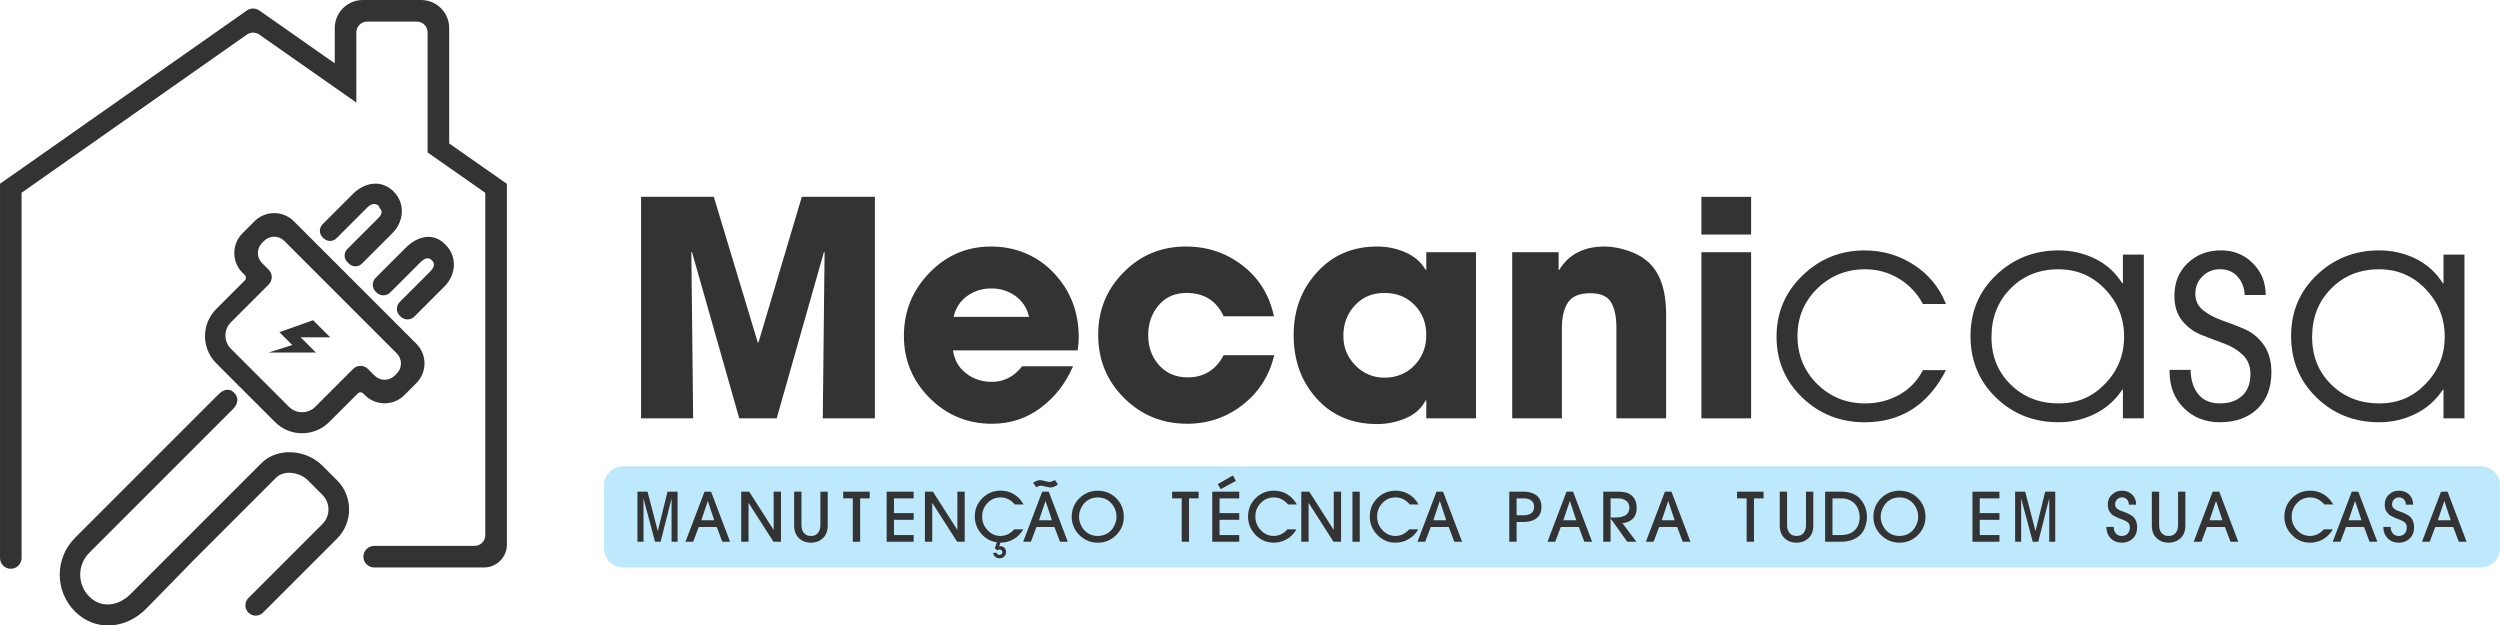
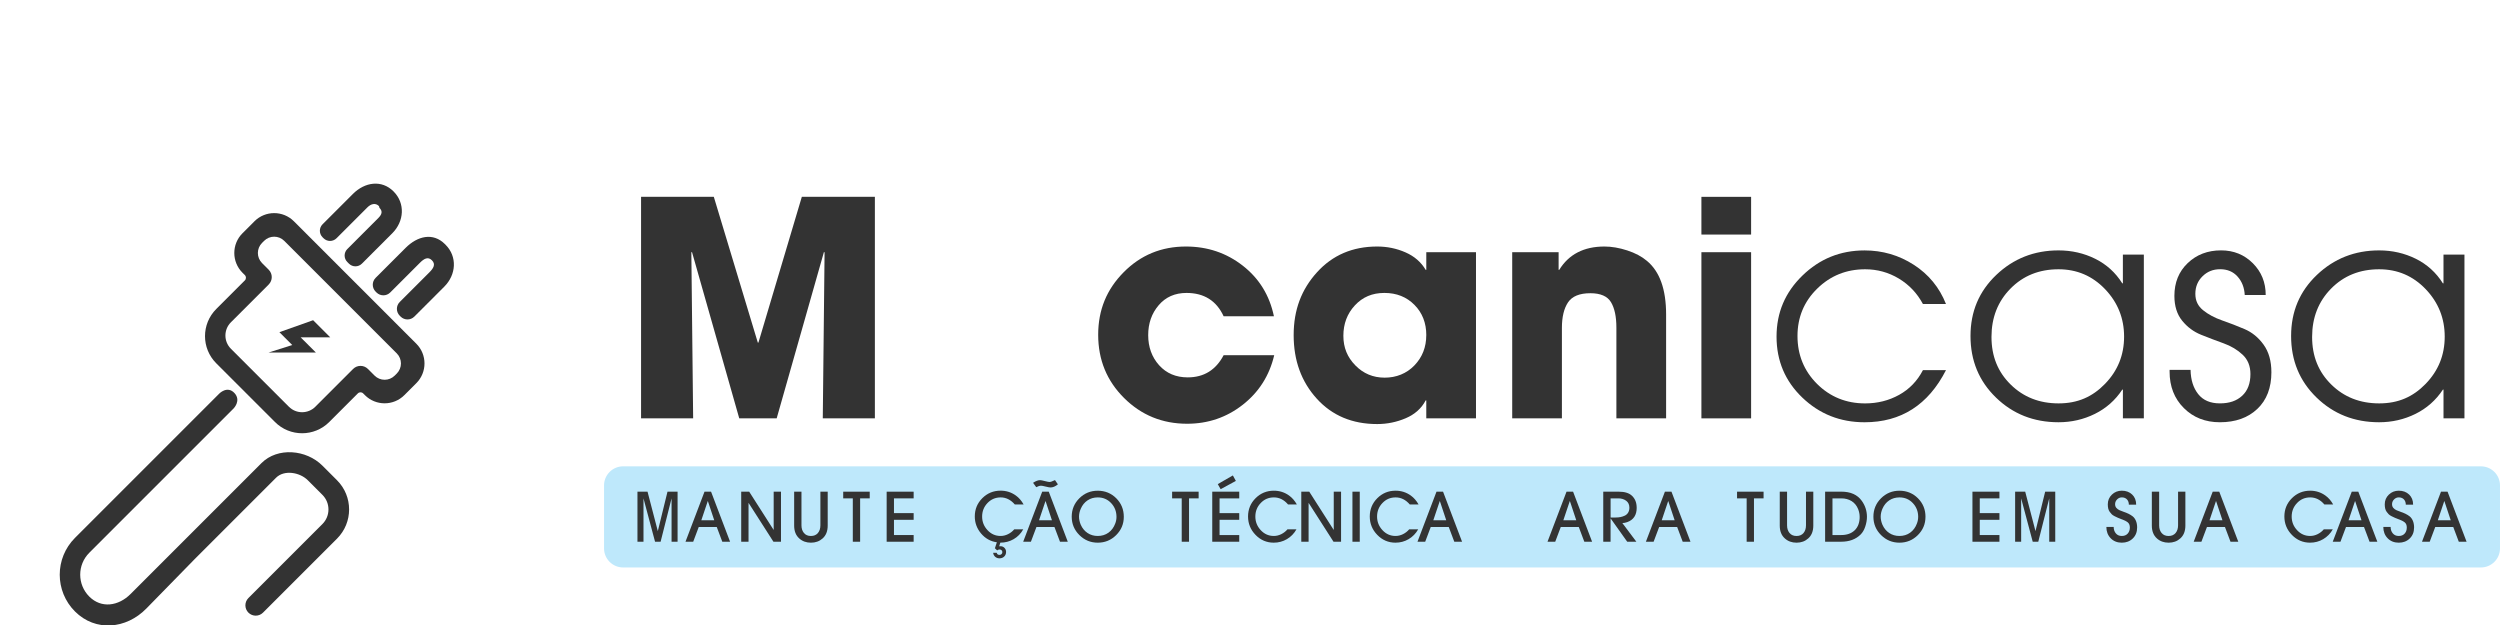
<svg xmlns="http://www.w3.org/2000/svg" xml:space="preserve" width="225.663mm" height="56.46mm" version="1.1" style="shape-rendering:geometricPrecision; text-rendering:geometricPrecision; image-rendering:optimizeQuality; fill-rule:evenodd; clip-rule:evenodd" viewBox="0 0 7659.91 1916.49">
  <defs>
    <style type="text/css">
   
    .fil0 {fill:#333333;fill-rule:nonzero}
    .fil1 {fill:#BEE8FB;fill-rule:nonzero}
   
  </style>
  </defs>
  <g id="Camada_x0020_1">
    <g id="_1450525198560">
      <g id="_2352807216704">
        <g>
          <polygon class="fil0" points="2680.54,1281.85 2520.96,1281.85 2526.46,773.7 2524.61,771.85 2379.69,1281.85 2265.03,1281.85 2120.11,771.85 2118.26,773.7 2123.77,1281.85 1964.18,1281.85 1964.18,603.06 2187.09,603.06 2321.91,1049.78 2323.76,1049.78 2456.78,603.06 2680.59,603.06 2680.59,1281.85" />
-           <path class="fil0" d="M3305.16 1033.28c0,14.66 -1.22,28.14 -3.65,40.37l-381.59 0c4.29,29.36 17.59,52.73 39.92,70.19 22.32,17.41 48.76,26.16 79.34,26.16 36.67,0 67.57,-15.88 92.65,-47.72l155.93 0c-22.64,52.59 -55.8,95.08 -99.5,127.51 -43.71,32.39 -93.41,48.62 -149.07,48.62 -74.6,0 -138.2,-26.3 -190.8,-78.89 -52.59,-52.59 -78.89,-116.19 -78.89,-190.8 0,-74.6 25.98,-138.79 77.99,-192.64 51.96,-53.81 114.97,-80.74 188.95,-80.74 73.97,0 141.09,26.93 192.15,80.74 51.06,53.81 76.59,119.57 76.59,197.2l0 0zm-152.23 -62.38c-6.13,-26.88 -19.89,-48.17 -41.27,-63.73 -21.43,-15.61 -46.19,-23.41 -74.29,-23.41 -28.1,0 -52.91,7.8 -74.29,23.41 -21.43,15.61 -35.18,36.85 -41.27,63.73l231.16 0 -0.04 0z" />
          <path class="fil0" d="M3904.15 1088.3c-14.66,62.38 -46.77,112.99 -96.3,151.82 -49.52,38.84 -106.4,58.23 -170.63,58.23 -75.82,0 -140.19,-26.3 -193.09,-78.89 -52.91,-52.59 -79.34,-117.09 -79.34,-193.55 0,-76.46 25.98,-139.11 77.99,-191.7 51.96,-52.59 115.56,-78.89 190.8,-78.89 66.03,0 124.13,19.58 174.29,58.73 50.16,39.15 81.96,90.8 95.4,155.03l-154.08 0c-22.01,-47.72 -59.95,-71.54 -113.76,-71.54 -35.45,0 -63.91,12.54 -85.29,37.62 -21.43,25.08 -32.11,55.66 -32.11,91.74 0,36.08 11.14,67.43 33.47,92.2 22.33,24.76 51.51,37.17 87.6,37.17 49.52,0 86.24,-22.6 110.05,-67.88l155.03 0 0 -0.09z" />
          <path class="fil0" d="M4522.36 1281.85l-152.28 0 0 -55.03 -1.85 0c-12.85,24.45 -33.2,42.67 -60.98,54.58 -27.83,11.91 -57.01,17.91 -87.6,17.91 -76.45,0 -138.2,-25.98 -185.29,-77.99 -47.09,-51.96 -70.63,-116.78 -70.63,-194.45 0,-77.67 23.86,-140.01 71.53,-192.64 47.68,-52.59 109.16,-78.89 184.39,-78.89 30.58,0 59.45,5.95 86.69,17.91 27.2,11.91 47.85,29.82 61.93,53.68l1.85 0 0 -54.13 152.28 0 0 509.1 -0.04 -0.04zm-152.23 -254.98c0,-37.3 -12.09,-68.2 -36.22,-92.65 -24.18,-24.45 -54.89,-36.67 -92.2,-36.67 -37.3,0 -66.8,12.72 -90.35,38.07 -23.54,25.39 -35.32,56.43 -35.32,93.1 0,36.67 12.22,65.76 36.67,90.8 24.45,25.08 54.44,37.62 89.89,37.62 35.45,0 67.11,-12.54 91.24,-37.62 24.13,-25.08 36.22,-55.98 36.22,-92.65l0.04 0z" />
          <path class="fil0" d="M5104.85 1281.85l-152.28 0 0 -277.94c0,-33.6 -5.5,-59.63 -16.51,-77.98 -11.01,-18.36 -32.11,-27.52 -63.28,-27.52 -33.02,0 -55.8,9.33 -68.34,27.96 -12.54,18.68 -18.81,44.79 -18.81,78.44l0 277.03 -152.27 0 0 -509.1 142.17 0 0 54.13 1.85 0c29.36,-47.68 75.51,-71.54 138.52,-71.54 22.01,0 45.24,3.97 69.73,11.91 24.45,7.94 44.65,18.67 60.53,32.11 39.15,32.43 58.73,87.14 58.73,164.18l0 318.31 -0.05 0z" />
          <path class="fil0" d="M5365.33 718.67l-152.27 0 0 -115.56 152.27 0 0 115.56zm0 563.18l-152.27 0 0 -509.1 152.27 0 0 509.1z" />
          <path class="fil0" d="M5962.43 1134.18c-54.44,106.4 -137.57,159.63 -249.48,159.63 -74.6,0 -138.2,-25.21 -190.79,-75.69 -52.59,-50.43 -78.89,-112.67 -78.89,-186.64 0,-73.97 26.43,-135.77 79.34,-187.14 52.86,-51.37 116.33,-77.04 190.34,-77.04 55.03,0 105.32,14.66 150.87,44.02 45.56,29.36 78.44,69.42 98.6,120.16l-70.63 0c-17.73,-33.02 -42.35,-59 -73.84,-77.99 -31.49,-18.94 -65.9,-28.42 -103.2,-28.42 -57.51,0 -106.4,19.71 -146.77,59.18 -40.37,39.42 -60.53,87.91 -60.53,145.37 0,57.46 20.03,107.04 60.08,146.77 40.05,39.74 89.13,59.63 147.22,59.63 37.89,0 72.62,-8.7 104.1,-26.16 31.48,-17.41 55.79,-42.67 72.93,-75.69l70.63 0z" />
          <path class="fil0" d="M6568.73 1281.85l-64.23 0 0 -88.04 -1.85 0c-21.43,32.43 -49.39,57.19 -83.94,74.29 -34.55,17.1 -71.72,25.67 -111.46,25.67 -75.82,0 -139.73,-25.21 -191.7,-75.69 -52.01,-50.43 -77.99,-113.3 -77.99,-188.49 0,-75.19 26.3,-136.98 78.89,-187.14 52.59,-50.11 116.19,-75.24 190.8,-75.24 40.37,0 77.81,8.57 112.35,25.67 34.55,17.14 62.2,42.18 82.99,75.24l1.85 0 0 -88.04 64.23 0 0 501.75 0.04 0.04zm-118.81 -105.95c38.84,-40.05 58.23,-88.18 58.23,-144.47 0,-56.29 -19.44,-104.73 -58.23,-145.38 -38.84,-40.64 -86.37,-60.98 -142.62,-60.98 -59.31,0 -108.39,19.71 -147.23,59.18 -38.84,39.42 -58.23,88.81 -58.23,148.12 0,59.31 19.58,107.3 58.73,145.82 39.11,38.52 88.05,57.78 146.77,57.78 58.72,0 103.79,-20.03 142.62,-60.08l-0.04 0z" />
          <path class="fil0" d="M6959.48 1140.58c0,47.68 -14.39,85.16 -43.12,112.36 -28.73,27.2 -66.98,40.82 -114.66,40.82 -44.65,0 -81.5,-14.52 -110.55,-43.57 -29.05,-29.05 -43.57,-66.17 -43.57,-111.46l0 -5.5 64.23 0c0.59,30.58 8.39,55.35 23.41,74.29 14.98,18.94 37.17,28.41 66.49,28.41 29.32,0 51.51,-7.8 68.33,-23.41 16.83,-15.61 25.21,-37.75 25.21,-66.49 0,-24.45 -7.94,-44.16 -23.86,-59.18 -15.92,-14.97 -35.32,-26.61 -58.23,-34.86 -22.91,-8.26 -45.87,-16.96 -68.78,-26.16 -22.92,-9.16 -42.35,-23.55 -58.23,-43.12 -15.92,-19.58 -23.86,-44.92 -23.86,-76.14 0,-40.96 13.62,-74.42 40.82,-100.45 27.2,-25.98 61.3,-38.97 102.3,-38.97 38.52,0 70.95,13.17 97.25,39.42 26.3,26.3 39.42,58.68 39.42,97.25l-64.23 0c-1.22,-22.6 -8.57,-41.4 -22.01,-56.43 -13.44,-14.98 -31.17,-22.46 -53.18,-22.46 -22.01,0 -39.42,7.17 -54.13,21.56 -14.66,14.39 -22.01,32.25 -22.01,53.68 0,21.42 7.94,37.62 23.86,50.47 15.88,12.86 35.32,23.23 58.23,31.17 22.91,7.94 45.87,16.82 68.78,26.61 22.92,9.79 42.35,25.67 58.23,47.68 15.88,22.01 23.86,50.16 23.86,84.39l0 0.09z" />
          <path class="fil0" d="M7551.07 1281.85l-64.23 0 0 -88.04 -1.85 0c-21.43,32.43 -49.39,57.19 -83.94,74.29 -34.55,17.1 -71.72,25.67 -111.46,25.67 -75.82,0 -139.74,-25.21 -191.7,-75.69 -52.01,-50.43 -77.99,-113.3 -77.99,-188.49 0,-75.19 26.3,-136.98 78.89,-187.14 52.59,-50.11 116.19,-75.24 190.79,-75.24 40.37,0 77.81,8.57 112.36,25.67 34.55,17.14 62.2,42.18 82.99,75.24l1.85 0 0 -88.04 64.23 0 0 501.75 0.04 0.04zm-118.76 -105.95c38.84,-40.05 58.23,-88.18 58.23,-144.47 0,-56.29 -19.44,-104.73 -58.23,-145.38 -38.84,-40.64 -86.38,-60.98 -142.62,-60.98 -59.31,0 -108.39,19.71 -147.22,59.18 -38.84,39.42 -58.23,88.81 -58.23,148.12 0,59.31 19.58,107.3 58.73,145.82 39.1,38.52 88.04,57.78 146.77,57.78 58.73,0 103.79,-20.03 142.62,-60.08l-0.04 0z" />
          <path class="fil1" d="M1909.25 1428.85l5692.16 0c32.3,-0 58.5,26.2 58.5,58.5l0 192.84c0,32.3 -26.2,58.5 -58.5,58.5l-5692.16 0.01c-32.3,-0.01 -58.5,-26.2 -58.5,-58.51l-0 -192.84c0,-32.31 26.2,-58.51 58.5,-58.51l0 0z" />
          <g>
            <polygon class="fil0" points="1971.55,1659.88 1953.13,1659.88 1953.13,1506.49 1984.02,1506.49 2015.52,1627.33 2045.18,1506.49 2076.06,1506.49 2076.06,1659.88 2057.64,1659.88 2057.64,1527 2024.06,1659.88 2007.05,1659.88 1971.62,1527 1971.62,1659.88" />
            <path class="fil0" d="M2236.93 1659.88l-23.83 0 -17.01 -45.19 -55.14 -0 -17.01 45.19 -23.64 0 58.27 -153.39 20.08 0 58.27 153.39zm-48.51 -65.77l-19.46 -58.64 -0.43 0 -19.71 58.64 39.6 0z" />
            <polygon class="fil0" points="2392.99,1659.88 2369.78,1659.88 2293.88,1541.31 2293.46,1541.31 2293.46,1659.88 2271.04,1659.88 2271.04,1506.49 2295.48,1506.49 2370.09,1623.22 2370.52,1623.22 2370.52,1506.49 2392.93,1506.49 2392.93,1659.88" />
            <path class="fil0" d="M2536.05 1610.33c0,17.01 -5.16,30.15 -15.54,39.36 -9.7,8.72 -21.61,13.08 -35.86,13.08 -14.25,0 -26.22,-4.36 -35.86,-13.08 -10.38,-9.27 -15.54,-22.41 -15.54,-39.36l0 -103.83 22.41 0 0 103.22c0,9.52 2.52,17.31 7.55,23.39 5.04,6.08 12.22,9.15 21.43,9.15 9.21,0 16.39,-3.07 21.43,-9.15 5.04,-6.08 7.55,-13.88 7.55,-23.39l0 -103.22 22.41 0 0 103.83z" />
            <polygon class="fil0" points="2664.79,1527 2635.38,1527 2635.38,1659.88 2612.96,1659.88 2612.96,1527 2583.55,1527 2583.55,1506.49 2664.79,1506.49" />
            <polygon class="fil0" points="2799.37,1659.88 2716.66,1659.88 2716.66,1506.49 2799.37,1506.49 2799.37,1527 2739.07,1527 2739.07,1572.19 2799.37,1572.19 2799.37,1592.7 2739.07,1592.7 2739.07,1639.37 2799.37,1639.37" />
-             <polygon class="fil0" points="2955.87,1659.88 2932.66,1659.88 2856.76,1541.31 2856.33,1541.31 2856.33,1659.88 2833.92,1659.88 2833.92,1506.49 2858.36,1506.49 2932.96,1623.22 2933.4,1623.22 2933.4,1506.49 2955.81,1506.49 2955.81,1659.88" />
            <path class="fil0" d="M3136.26 1545.6l-26.96 0c-12.59,-14.37 -26.95,-21.55 -43.11,-21.55 -16.15,0 -29.53,5.71 -40.53,17.19 -10.99,11.48 -16.46,25.3 -16.46,41.45 0,16.15 5.46,29.78 16.46,41.69 10.99,11.91 24.38,17.81 40.1,17.81 7.86,0 15.54,-1.84 22.9,-5.53 7.37,-3.69 13.69,-8.59 18.97,-14.8l27.58 0c-7.31,13.02 -17.13,23.02 -29.42,30.15 -12.28,7.12 -25.91,10.69 -40.83,10.69l-3.5 11.17c1.23,-0.13 2.64,-0.18 4.18,-0.18 4.85,0 8.9,1.72 12.1,5.09 3.25,3.38 4.85,7.49 4.85,12.34 0,5.83 -1.97,10.56 -5.83,14.19 -3.87,3.69 -8.72,5.46 -14.49,5.46 -5.1,0 -9.46,-1.6 -13.08,-4.79 -3.62,-3.19 -5.65,-7.25 -6.2,-12.22l10.99 0c0.8,4.3 3.69,6.45 8.47,6.45 2.52,0 4.55,-0.8 6.2,-2.4 1.66,-1.6 2.52,-3.62 2.52,-6.14 0,-2.52 -0.86,-4.48 -2.52,-5.9 -1.66,-1.47 -3.74,-2.15 -6.2,-2.15 -2.76,0 -5.09,0.98 -7.06,2.89l-7.06 -6.63 6.02 -18.24c-19.34,-2.76 -35.43,-11.73 -48.33,-26.95 -12.83,-15.23 -19.28,-32.61 -19.28,-52.26 0,-21.98 7.67,-40.65 23.09,-56 15.41,-15.35 34.02,-23.03 55.88,-23.03 17.44,0 33.04,4.97 46.85,14.92 9.27,6.63 17.13,15.66 23.64,27.14l0.07 0.12z" />
            <path class="fil0" d="M3271.63 1659.88l-23.83 0 -17.01 -45.19 -55.14 -0 -17.01 45.19 -23.64 0 58.27 -153.39 20.08 0 58.27 153.39zm-30.27 -175.8c-7.86,6.39 -15.41,9.52 -22.6,9.52 -2.76,0 -7.67,-0.92 -14.8,-2.7 -7.12,-1.78 -11.91,-2.7 -14.43,-2.7 -3.87,0 -8.72,1.53 -14.49,4.55l-9.77 -13.45c8.29,-5.4 15.41,-8.11 21.37,-8.11 2.64,0 7.55,0.92 14.74,2.82 7.19,1.84 12.04,2.83 14.49,2.83 3.01,0 8.59,-1.97 16.58,-5.83l8.9 13.08zm-18.24 110.04l-19.46 -58.64 -0.43 0 -19.71 58.64 39.61 0z" />
            <path class="fil0" d="M3443.3 1583.55c0,21.86 -7.8,40.46 -23.4,56 -15.59,15.48 -34.39,23.21 -56.37,23.21 -21.99,0 -40.77,-7.8 -56.37,-23.33 -15.6,-15.53 -23.46,-34.32 -23.46,-56.31 0,-21.98 7.8,-40.9 23.34,-56.37 15.53,-15.48 34.39,-23.21 56.49,-23.21 22.1,0 41.26,7.74 56.68,23.21 15.41,15.48 23.09,34.39 23.09,56.8l0 0zm-22.41 0.24c0,-16.58 -5.47,-30.7 -16.39,-42.31 -10.93,-11.61 -24.62,-17.44 -41.02,-17.44 -11.91,0 -22.35,3.07 -31.38,9.15 -9.03,6.08 -15.91,14.55 -20.63,25.48 -3.63,8.29 -5.4,16.46 -5.4,24.44 0,7.98 1.78,16.33 5.4,24.87 4.85,10.81 11.79,19.16 20.81,25.18 9.03,6.02 19.46,9.03 31.19,9.03 12.59,0 23.52,-3.38 32.85,-10.07 9.33,-6.69 16.21,-16.02 20.63,-27.87 2.64,-6.75 3.93,-13.64 3.93,-20.51l0 0.06z" />
            <polygon class="fil0" points="3672.56,1527 3643.15,1527 3643.15,1659.88 3620.74,1659.88 3620.74,1527 3591.33,1527 3591.33,1506.49 3672.56,1506.49" />
            <path class="fil0" d="M3797.01 1659.88l-82.71 0 0 -153.39 82.71 0 0 20.51 -60.3 0 0 45.19 60.3 0 0 20.51 -60.3 0 0 46.67 60.3 0 0 20.51zm-10.38 -186.37l-46.67 25.3 -8.72 -15.54 46.24 -26.53 9.15 16.76z" />
            <path class="fil0" d="M3973.4 1545.6l-26.95 0c-12.28,-14.37 -26.65,-21.55 -43.11,-21.55 -16.46,0 -29.53,5.71 -40.53,17.19 -10.99,11.48 -16.46,25.3 -16.46,41.45 0,16.15 5.47,29.78 16.46,41.69 10.99,11.91 24.38,17.81 40.09,17.81 7.86,0 15.54,-1.84 22.91,-5.53 7.37,-3.69 13.69,-8.59 18.97,-14.8l27.57 0c-7.31,12.83 -17.13,22.9 -29.35,30.09 -12.22,7.19 -25.67,10.81 -40.34,10.81 -21.67,0 -40.28,-7.92 -55.63,-23.76 -15.41,-15.85 -23.09,-34.64 -23.09,-56.49 0,-21.86 7.68,-40.65 23.09,-56 15.41,-15.35 34.02,-23.02 55.88,-23.02 17.44,0 33.04,4.97 46.85,14.92 9.27,6.63 17.13,15.66 23.64,27.14l0 0.06z" />
            <polygon class="fil0" points="4109.03,1659.88 4085.82,1659.88 4009.92,1541.31 4009.49,1541.31 4009.49,1659.88 3987.08,1659.88 3987.08,1506.49 4011.52,1506.49 4086.12,1623.22 4086.55,1623.22 4086.55,1506.49 4108.97,1506.49 4108.97,1659.88" />
            <polygon class="fil0" points="4166.24,1659.88 4143.82,1659.88 4143.82,1506.49 4166.24,1506.49" />
            <path class="fil0" d="M4346.38 1545.6l-26.96 0c-12.28,-14.37 -26.65,-21.55 -43.11,-21.55 -16.46,0 -29.53,5.71 -40.53,17.19 -10.99,11.48 -16.46,25.3 -16.46,41.45 0,16.15 5.46,29.78 16.46,41.69 10.99,11.91 24.38,17.81 40.09,17.81 7.86,0 15.54,-1.84 22.91,-5.53 7.37,-3.69 13.69,-8.59 18.97,-14.8l27.57 0c-7.31,12.83 -17.13,22.9 -29.35,30.09 -12.22,7.19 -25.67,10.81 -40.34,10.81 -21.68,0 -40.28,-7.92 -55.63,-23.76 -15.41,-15.85 -23.09,-34.64 -23.09,-56.49 0,-21.86 7.67,-40.65 23.09,-56 15.41,-15.35 34.02,-23.02 55.88,-23.02 17.44,0 33.04,4.97 46.85,14.92 9.27,6.63 17.13,15.66 23.64,27.14l0 0.06z" />
            <path class="fil0" d="M4479.73 1659.88l-23.83 0 -17.01 -45.19 -55.14 -0 -17.01 45.19 -23.64 0 58.28 -153.39 20.08 0 58.28 153.39zm-48.51 -65.77l-19.47 -58.64 -0.43 0 -19.71 58.64 39.61 0z" />
-             <path class="fil0" d="M4707.95 1517.97c9.95,7.67 14.92,19.34 14.92,34.94 0,15.6 -4.97,27.26 -14.92,34.94 -9.95,7.67 -23.03,11.48 -39.17,11.48l-21.99 0 0 60.55 -22.41 0 0 -153.39 44.33 0c16.15,0 29.23,3.81 39.17,11.48l0.06 0zm-16.39 54.53c5.95,-4.24 8.9,-10.75 8.9,-19.59 0,-8.84 -2.95,-15.35 -8.9,-19.59 -5.96,-4.24 -13.57,-6.33 -22.78,-6.33l-21.98 0 0 51.83 21.98 0c9.27,0 16.89,-2.09 22.78,-6.32z" />
            <path class="fil0" d="M4878.14 1659.88l-23.83 0 -17.01 -45.19 -55.14 -0 -17.01 45.19 -23.64 0 58.28 -153.39 20.08 0 58.27 153.39zm-48.51 -65.77l-19.46 -58.64 -0.43 0 -19.71 58.64 39.61 0z" />
            <path class="fil0" d="M5014.81 1555.61c0,22.54 -9.7,37.27 -29.05,44.15 -5.4,1.97 -10.38,2.89 -14.92,2.89l42.92 57.23 -28 0 -50.6 -71.11 -0.43 0 0 71.11 -22.41 0 0 -153.39 47.46 0c18.54,0 32.11,4.3 40.83,12.83 9.4,8.96 14.12,21.06 14.12,36.29l0.06 0zm-22.42 0c0,-9.27 -3.25,-16.33 -9.82,-21.25 -6.57,-4.92 -14.61,-7.37 -24.13,-7.37l-23.64 0 0 58.64 15.35 0c5.53,0 10.56,-0.43 15.11,-1.35 4.55,-0.92 8.96,-2.4 13.26,-4.48 4.3,-2.09 7.68,-5.16 10.14,-9.33 2.46,-4.18 3.74,-9.15 3.74,-14.92l-0 0.06z" />
            <path class="fil0" d="M5179.59 1659.88l-23.83 0 -17.01 -45.19 -55.14 -0 -17.01 45.19 -23.64 0 58.27 -153.39 20.08 0 58.27 153.39zm-48.51 -65.77l-19.46 -58.64 -0.43 0 -19.71 58.64 39.61 0z" />
            <polygon class="fil0" points="5403.52,1527 5374.1,1527 5374.1,1659.88 5351.69,1659.88 5351.69,1527 5322.28,1527 5322.28,1506.49 5403.52,1506.49" />
            <path class="fil0" d="M5555.9 1610.33c0,17.01 -5.16,30.15 -15.54,39.36 -9.7,8.72 -21.61,13.08 -35.86,13.08 -14.25,0 -26.22,-4.36 -35.86,-13.08 -10.38,-9.27 -15.54,-22.41 -15.54,-39.36l0 -103.83 22.41 0 0 103.22c0,9.52 2.52,17.31 7.55,23.39 5.04,6.08 12.22,9.15 21.43,9.15 9.21,0 16.39,-3.07 21.43,-9.15 5.04,-6.08 7.55,-13.88 7.55,-23.39l0 -103.22 22.41 0 0 103.83z" />
            <path class="fil0" d="M5720.26 1583.55c0,9.51 -1.72,19.4 -5.1,29.66 -3.37,10.25 -8.11,18.36 -14.19,24.44 -14.92,14.8 -34.87,22.17 -59.93,22.17l-48.94 0 0 -153.39 49.74 0c28.31,0 49.18,9.4 62.63,28.18 10.5,14.68 15.78,30.95 15.78,48.94l0 0zm-22.35 0c0,-7.74 -1.53,-15.54 -4.55,-23.4 -4.42,-10.93 -11.11,-19.16 -20.08,-24.75 -8.97,-5.59 -19.47,-8.41 -31.5,-8.41l-27.14 0 0 112.37 26.78 0c17.56,0 31.37,-4.92 41.45,-14.74 10.07,-9.82 15.11,-23.52 15.11,-41.02l-0.06 -0.06z" />
            <path class="fil0" d="M5899.6 1583.55c0,21.86 -7.8,40.46 -23.4,56 -15.6,15.48 -34.39,23.21 -56.37,23.21 -21.98,0 -40.77,-7.8 -56.37,-23.33 -15.6,-15.53 -23.4,-34.32 -23.4,-56.31 0,-21.98 7.8,-40.9 23.33,-56.37 15.54,-15.48 34.39,-23.21 56.49,-23.21 22.1,0 41.27,7.74 56.68,23.21 15.41,15.48 23.09,34.39 23.09,56.8l-0.06 0zm-22.35 0.24c0,-16.58 -5.46,-30.7 -16.39,-42.31 -10.93,-11.61 -24.62,-17.44 -41.02,-17.44 -11.91,0 -22.35,3.07 -31.44,9.15 -9.03,6.08 -15.91,14.55 -20.63,25.48 -3.62,8.29 -5.4,16.46 -5.4,24.44 0,7.98 1.78,16.33 5.4,24.87 4.85,10.81 11.79,19.16 20.82,25.18 9.03,6.02 19.46,9.03 31.19,9.03 12.59,0 23.52,-3.38 32.85,-10.07 9.33,-6.69 16.21,-16.02 20.63,-27.87 2.64,-6.75 3.93,-13.64 3.93,-20.51l0.06 0.06z" />
            <polygon class="fil0" points="6126.23,1659.88 6043.51,1659.88 6043.51,1506.49 6126.23,1506.49 6126.23,1527 6065.92,1527 6065.92,1572.19 6126.23,1572.19 6126.23,1592.7 6065.92,1592.7 6065.92,1639.37 6126.23,1639.37" />
            <polygon class="fil0" points="6192.77,1659.88 6174.28,1659.88 6174.28,1506.49 6205.17,1506.49 6236.67,1627.33 6266.33,1506.49 6297.22,1506.49 6297.22,1659.88 6278.79,1659.88 6278.79,1527 6245.21,1659.88 6228.2,1659.88 6192.77,1527" />
            <path class="fil0" d="M6548.1 1616.34c0,13.69 -4.42,24.87 -13.27,33.47 -8.84,8.66 -20.08,12.96 -33.77,12.96 -13.69,0 -25.3,-4.55 -34.08,-13.69 -8.78,-9.15 -13.14,-20.63 -13.14,-34.63l22.41 0c0,7.86 2.21,14.49 6.63,19.77 4.42,5.34 10.5,7.98 18.24,7.98 7.74,0 13.63,-2.39 18.05,-7.24 4.42,-4.85 6.63,-11.06 6.63,-18.67 0,-3.75 -0.61,-6.94 -1.78,-9.64 -1.17,-2.7 -2.89,-4.91 -5.16,-6.63 -2.27,-1.72 -4.73,-3.19 -7.25,-4.48 -2.52,-1.29 -5.4,-2.52 -8.6,-3.74 -0.86,-0.25 -1.47,-0.49 -1.84,-0.62 -5.4,-2.09 -9.27,-3.62 -11.73,-4.66 -2.4,-1.05 -5.71,-2.58 -9.82,-4.67 -4.11,-2.09 -7.19,-4.05 -9.15,-6.02 -1.97,-1.97 -3.99,-4.36 -6.2,-7.37 -2.21,-3.01 -3.75,-6.39 -4.67,-10.25 -0.92,-3.87 -1.35,-8.23 -1.35,-13.08 0,-11.73 4.18,-21.61 12.53,-29.66 8.35,-7.98 18.48,-12.04 30.39,-12.04 12.83,0 23.4,3.93 31.63,11.73 8.22,7.8 12.34,18.11 12.34,31.01l-22.42 0c0,-6.63 -1.97,-11.98 -5.77,-16.09 -3.87,-4.05 -9.15,-6.14 -15.78,-6.14 -5.53,0 -10.32,2.09 -14.43,6.2 -4.05,4.18 -6.14,9.03 -6.14,14.74 0,4.42 1.23,8.11 3.75,11.11 2.52,2.95 5.71,5.34 9.64,7.19 3.93,1.84 8.35,3.5 13.14,5.09 4.85,1.6 9.7,3.5 14.49,5.83 4.79,2.34 9.21,5.04 13.14,8.17 3.93,3.19 7.18,7.67 9.64,13.45 2.45,5.83 3.74,12.65 3.74,20.51l-0.06 0.13z" />
            <path class="fil0" d="M6695.94 1610.33c0,17.01 -5.16,30.15 -15.54,39.36 -9.7,8.72 -21.61,13.08 -35.86,13.08 -14.25,0 -26.22,-4.36 -35.86,-13.08 -10.38,-9.27 -15.54,-22.41 -15.54,-39.36l0 -103.83 22.41 0 0 103.22c0,9.52 2.52,17.31 7.55,23.39 5.04,6.08 12.22,9.15 21.43,9.15 9.21,0 16.39,-3.07 21.43,-9.15 5.04,-6.08 7.55,-13.88 7.55,-23.39l0 -103.22 22.41 0 0 103.83z" />
            <path class="fil0" d="M6858.03 1659.88l-23.83 0 -17.01 -45.19 -55.14 -0 -17.01 45.19 -23.64 0 58.28 -153.39 20.08 0 58.28 153.39zm-48.51 -65.77l-19.47 -58.64 -0.43 0 -19.71 58.64 39.61 0z" />
            <path class="fil0" d="M7148.69 1545.6l-26.95 0c-12.28,-14.37 -26.65,-21.55 -43.11,-21.55 -16.46,0 -29.53,5.71 -40.53,17.19 -10.99,11.48 -16.46,25.3 -16.46,41.45 0,16.15 5.46,29.78 16.46,41.69 10.99,11.91 24.38,17.81 40.09,17.81 7.86,0 15.54,-1.84 22.91,-5.53 7.37,-3.69 13.69,-8.59 18.97,-14.8l27.57 0c-7.31,12.83 -17.13,22.9 -29.35,30.09 -12.22,7.19 -25.67,10.81 -40.34,10.81 -21.68,0 -40.28,-7.92 -55.63,-23.76 -15.41,-15.85 -23.09,-34.64 -23.09,-56.49 0,-21.86 7.67,-40.65 23.09,-56 15.41,-15.35 34.02,-23.02 55.88,-23.02 17.44,0 33.04,4.97 46.85,14.92 9.27,6.63 17.13,15.66 23.64,27.14l-0 0.06z" />
            <path class="fil0" d="M7284.07 1659.88l-23.83 0 -17.01 -45.19 -55.14 -0 -17.01 45.19 -23.64 0 58.28 -153.39 20.08 0 58.27 153.39zm-48.51 -65.77l-19.46 -58.64 -0.43 0 -19.71 58.64 39.6 0z" />
            <path class="fil0" d="M7396.67 1616.34c0,13.69 -4.42,24.87 -13.27,33.47 -8.84,8.66 -20.08,12.96 -33.77,12.96 -13.69,0 -25.3,-4.55 -34.08,-13.69 -8.78,-9.15 -13.14,-20.63 -13.14,-34.63l22.41 0c0,7.86 2.21,14.49 6.64,19.77 4.42,5.34 10.5,7.98 18.23,7.98 7.74,0 13.63,-2.39 18.05,-7.24 4.42,-4.85 6.63,-11.06 6.63,-18.67 0,-3.75 -0.61,-6.94 -1.78,-9.64 -1.16,-2.7 -2.89,-4.91 -5.16,-6.63 -2.27,-1.72 -4.73,-3.19 -7.25,-4.48 -2.52,-1.29 -5.4,-2.52 -8.59,-3.74 -0.86,-0.25 -1.48,-0.49 -1.84,-0.62 -5.4,-2.09 -9.27,-3.62 -11.73,-4.66 -2.39,-1.05 -5.71,-2.58 -9.82,-4.67 -4.11,-2.09 -7.19,-4.05 -9.15,-6.02 -1.97,-1.97 -3.99,-4.36 -6.2,-7.37 -2.21,-3.01 -3.75,-6.39 -4.67,-10.25 -0.92,-3.87 -1.35,-8.23 -1.35,-13.08 0,-11.73 4.18,-21.61 12.53,-29.66 8.35,-7.98 18.48,-12.04 30.39,-12.04 12.83,0 23.4,3.93 31.63,11.73 8.22,7.8 12.34,18.11 12.34,31.01l-22.42 0c0,-6.63 -1.97,-11.98 -5.77,-16.09 -3.87,-4.05 -9.15,-6.14 -15.78,-6.14 -5.53,0 -10.32,2.09 -14.43,6.2 -4.05,4.18 -6.14,9.03 -6.14,14.74 0,4.42 1.23,8.11 3.74,11.11 2.52,2.95 5.71,5.34 9.64,7.19 3.93,1.84 8.35,3.5 13.14,5.09 4.85,1.6 9.7,3.5 14.49,5.83 4.79,2.34 9.21,5.04 13.14,8.17 3.93,3.19 7.19,7.67 9.64,13.45 2.46,5.83 3.75,12.65 3.75,20.51l-0.06 0.13z" />
            <path class="fil0" d="M7557.52 1659.88l-23.83 0 -17.01 -45.19 -55.14 -0 -17.01 45.19 -23.64 0 58.27 -153.39 20.08 0 58.27 153.39zm-48.51 -65.77l-19.46 -58.64 -0.43 0 -19.71 58.64 39.61 0z" />
          </g>
        </g>
-         <path class="fil0" d="M1553.08 563.25l0 1105.4c0,38.67 -31.36,70.04 -70.04,70.04l-336.61 0c-18.27,0 -33.06,-14.8 -33.06,-33.06l0 0c0,-18.27 14.8,-33.06 33.06,-33.06l307.45 0c18.26,0 33.06,-14.8 33.06,-33.06l0 -1048.62 -110.74 -77.56 -66.13 -46.28 0 -367.85c0,-18.26 -14.8,-33.06 -33.06,-33.06l-152.19 0c-18.27,0 -33.06,14.8 -33.06,33.06l0 214.98 -66.13 -46.29 -231.24 -161.95c-11.4,-7.97 -26.56,-7.97 -37.93,0l-690.34 484.56 0 1119.07c0,18.27 -14.8,33.06 -33.06,33.06l0 0c-18.27,0 -33.06,-14.8 -33.06,-33.06l0 -1146.67c0,0 66.13,-46.29 66.13,-46.29l652.74 -458.24 9.34 -6.53 28.26 -19.79c11.4,-7.97 26.56,-7.97 37.93,0l28.26 19.79 9.34 6.53 193.67 135.6 0 -108.02c0,-47.48 38.47,-85.94 85.94,-85.94l178.72 0c47.48,0 85.94,38.47 85.94,85.94l0 353.5 110.74 77.56 66.13 46.28 -0.06 -0.03z" />
        <path class="fil0" d="M779.63 678.02l-36.73 36.73c-33.36,33.36 -33.36,87.46 0,120.83l7.31 7.31c4.48,4.48 4.48,11.76 0,16.23l-87.64 87.64c-45.95,45.96 -45.95,120.44 0,166.36l179.85 179.85c45.96,45.96 120.44,45.96 166.36,0l87.64 -87.64c4.48,-4.48 11.76,-4.48 16.24,0l5.37 5.37c33.36,33.36 87.46,33.36 120.83,0l36.73 -36.73c33.36,-33.36 33.36,-87.46 0,-120.83l-375.16 -375.16c-33.36,-33.36 -87.46,-33.36 -120.82,0l0.03 0.03zm367.94 472.71l-20.32 -20.32c-12.5,-12.5 -32.8,-12.5 -45.3,0l-115.87 115.87c-22.32,22.32 -58.55,22.32 -80.87,0l-177.82 -177.82c-22.32,-22.32 -22.32,-58.55 0,-80.87l115.87 -115.87c12.5,-12.5 12.5,-32.8 0,-45.3l-20.32 -20.32c-17.1,-17.1 -17.1,-44.79 0,-61.86l6.2 -6.2c17.1,-17.1 44.79,-17.1 61.86,0l344.66 344.66c17.1,17.1 17.1,44.79 0,61.86l-6.2 6.21c-17.1,17.1 -44.79,17.1 -61.86,0l-0.03 -0.03z" />
        <path class="fil0" d="M1201.82 714.84l-92.98 92.98c-10.95,10.95 -28.74,10.95 -39.69,0l-5.04 -5.04c-10.95,-10.95 -10.95,-28.74 0,-39.69l94.62 -94.63c10.89,-10.89 14.8,-20.8 3.88,-31.69l-1.37 -5.25c-10.89,-10.89 -24.68,-7.01 -35.57,3.88l-94.63 94.63c-10.95,10.95 -28.74,10.95 -39.69,0l-3.11 -3.1c-10.95,-10.95 -10.95,-28.74 0,-39.69l92.99 -92.98c36.52,-36.53 87.97,-44.31 124.5,-7.79l0 0c36.52,36.52 32.64,91.85 -3.88,128.38l-0.03 0z" />
        <path class="fil0" d="M1361.32 878.25l-91.82 91.82c-11.58,11.58 -30.38,11.58 -41.99,0l-2.78 -2.77c-11.58,-11.58 -11.58,-30.38 0,-41.99l90.86 -90.86c12.36,-12.36 20.14,-24.59 7.79,-36.94l0 0c-12.36,-12.35 -24.59,-4.57 -36.94,7.79l-90.87 90.86c-11.58,11.58 -30.38,11.58 -41.99,0l-2.78 -2.77c-11.58,-11.58 -11.58,-30.38 0,-41.99l91.82 -91.82c36.52,-36.53 84.06,-48.19 120.59,-11.67l1.94 1.94c36.53,36.53 32.65,91.85 -3.88,128.38l0.03 0.03z" />
        <path class="fil0" d="M671.19 1206.6l-49 49 -241.29 241.27 -151.24 151.26c-62.22,62.25 -62.22,163.14 0,225.36l0 0c62.73,62.73 156.85,54.37 218.85,-9.07l148.28 -151.66 249.08 -249.05 0 -0c24.71,-24.71 72.54,-16.92 97.25,7.79l44.73 44.73c24.71,24.71 24.71,64.76 0,89.46l0 0c0,0 -226.73,226.67 -226.73,226.67 -12.36,12.35 -12.36,32.38 0,44.73l0 0c12.36,12.35 32.38,12.35 44.73,0l226.73 -226.67 0 0c49.42,-49.42 49.42,-129.54 0,-178.96l-44.73 -44.73c-49.42,-49.42 -137.33,-57.21 -186.72,-7.79l0 0c0,0 -249.08,249.05 -249.08,249.05l-152.07 152.1c-37.06,37.06 -89.37,44.85 -126.44,7.79l0 0c-37.06,-37.06 -37.06,-97.13 0,-134.2l152.07 -152.1 241.29 -241.26 49 -49c0,0 23.64,-23.96 2.6,-46.85 -22.35,-24.29 -47.33,2.09 -47.33,2.09l0 0.03z" />
        <polygon class="fil0" points="823.11,1080.07 967.72,1080.07 921.25,1033.64 1011.88,1033.64 959.36,981.11 856.05,1017.82 895.41,1057.18" />
      </g>
    </g>
  </g>
</svg>